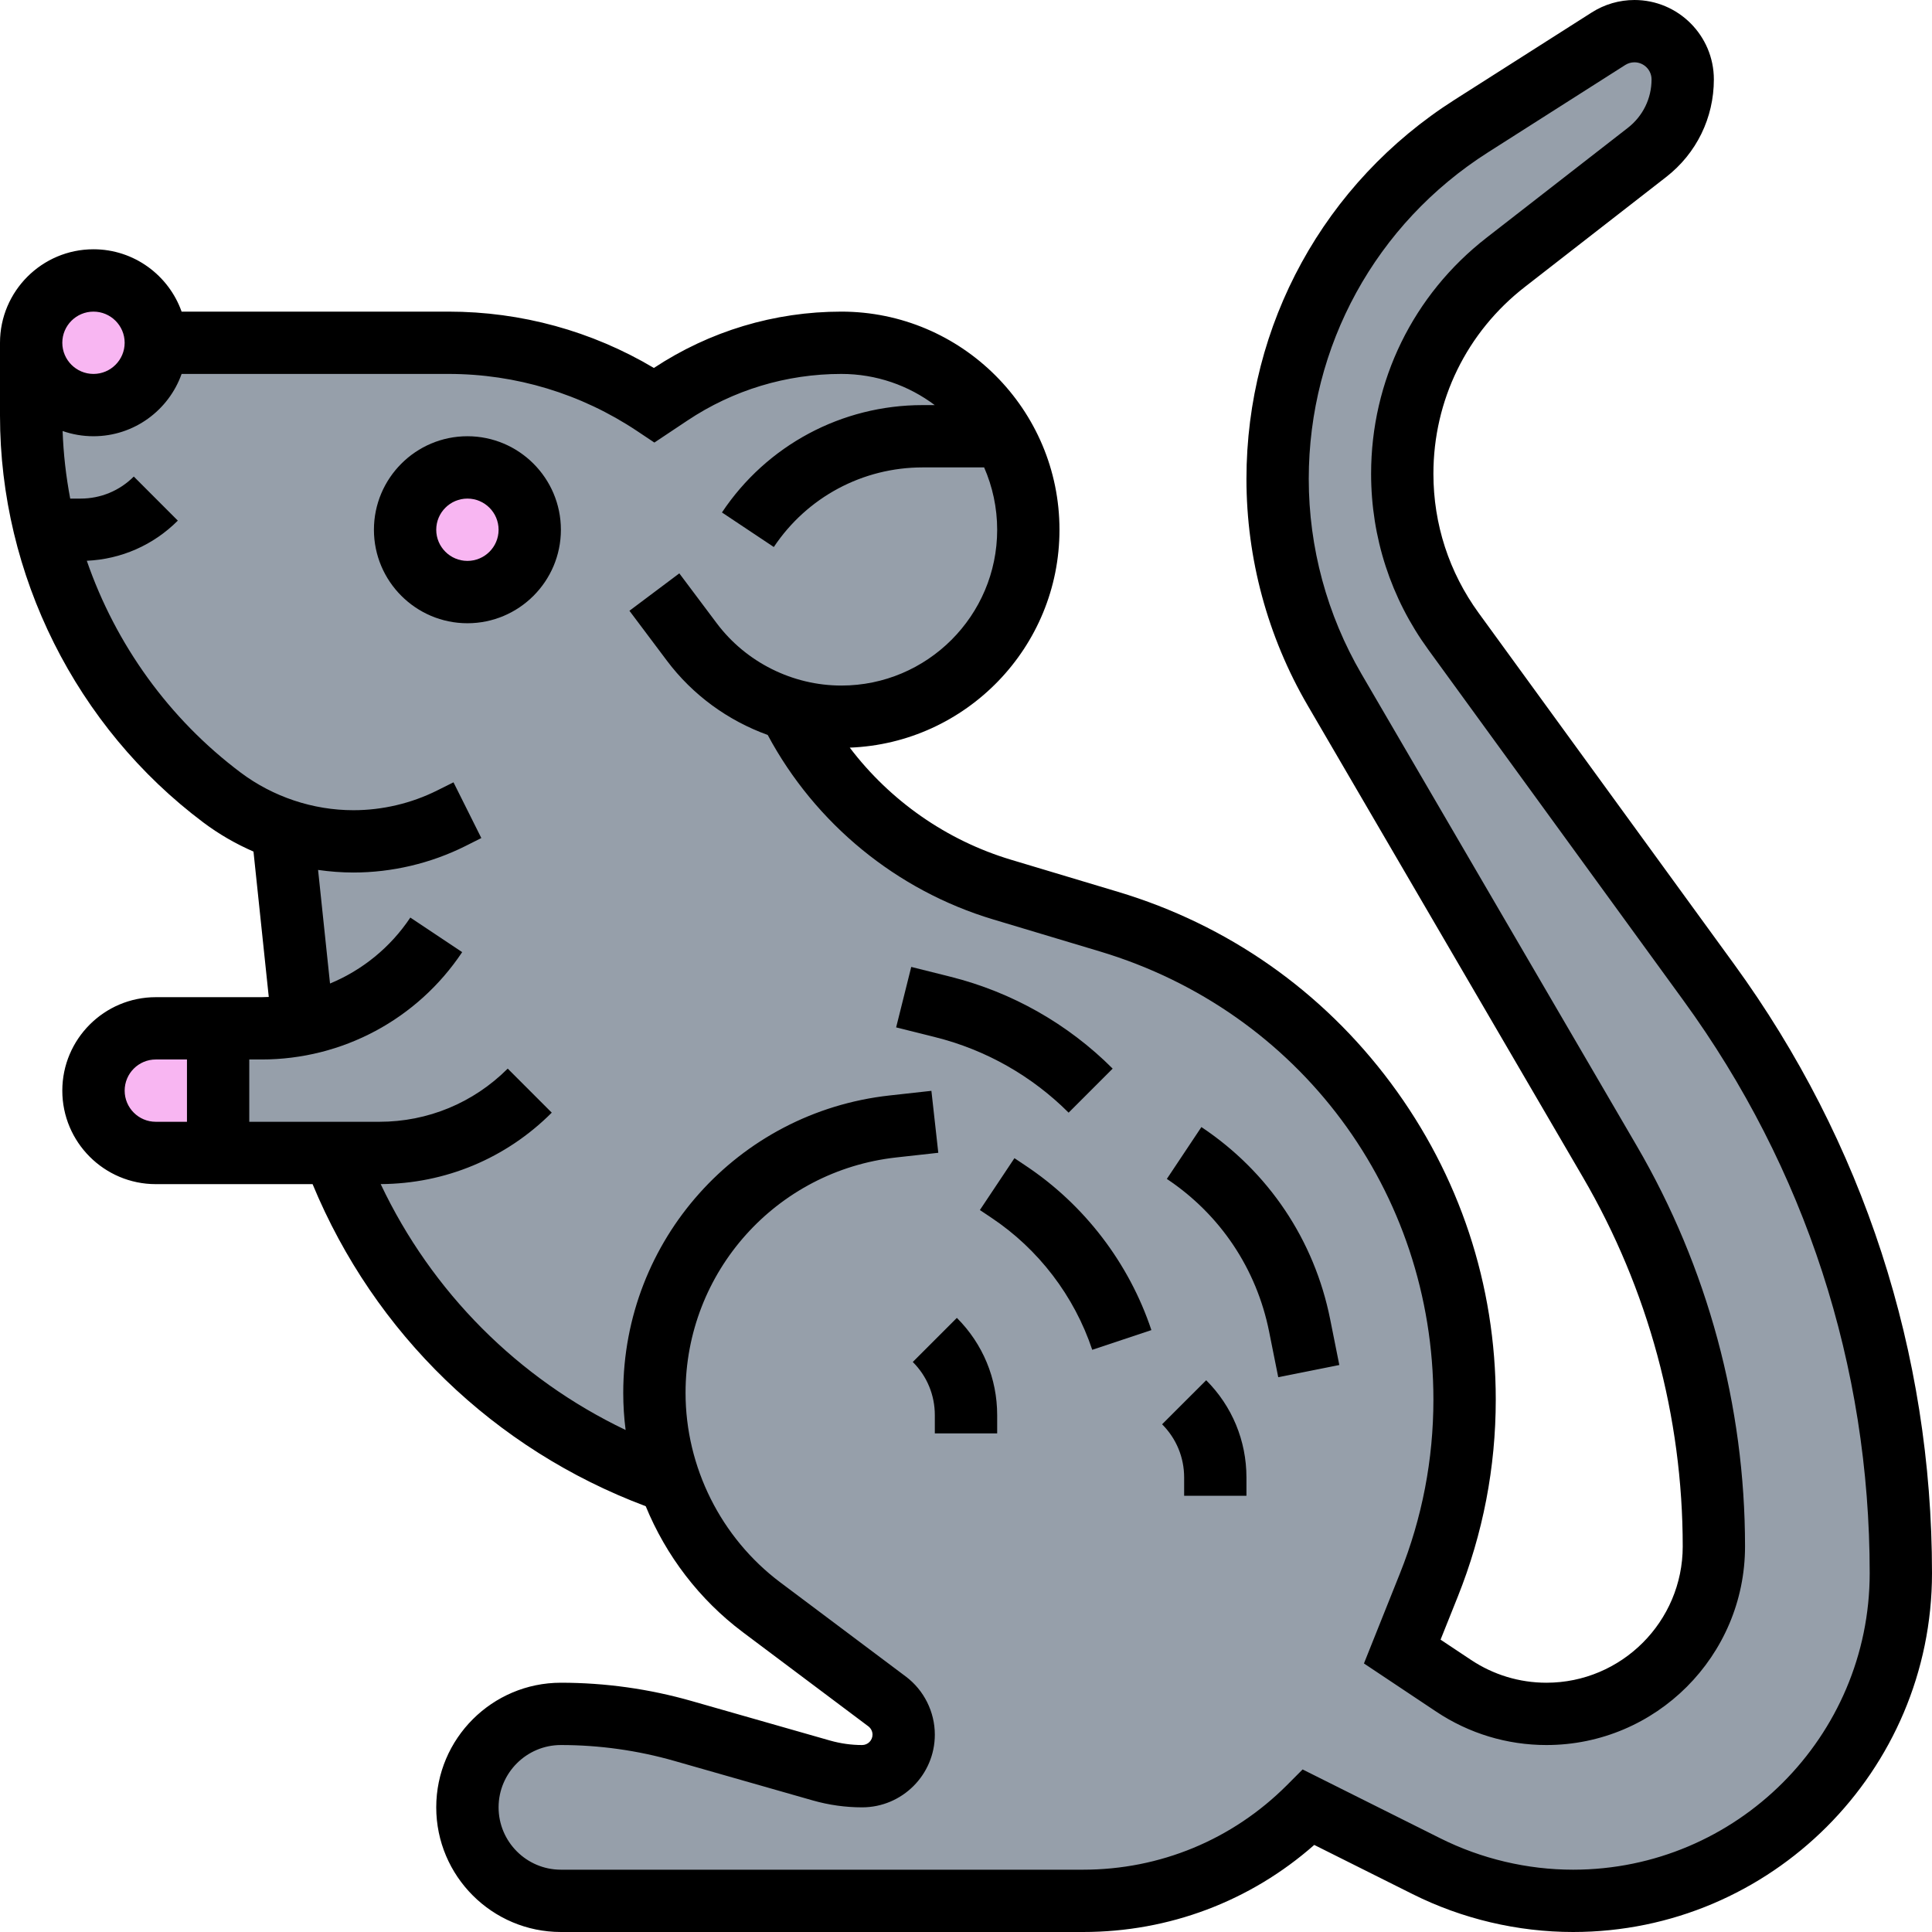
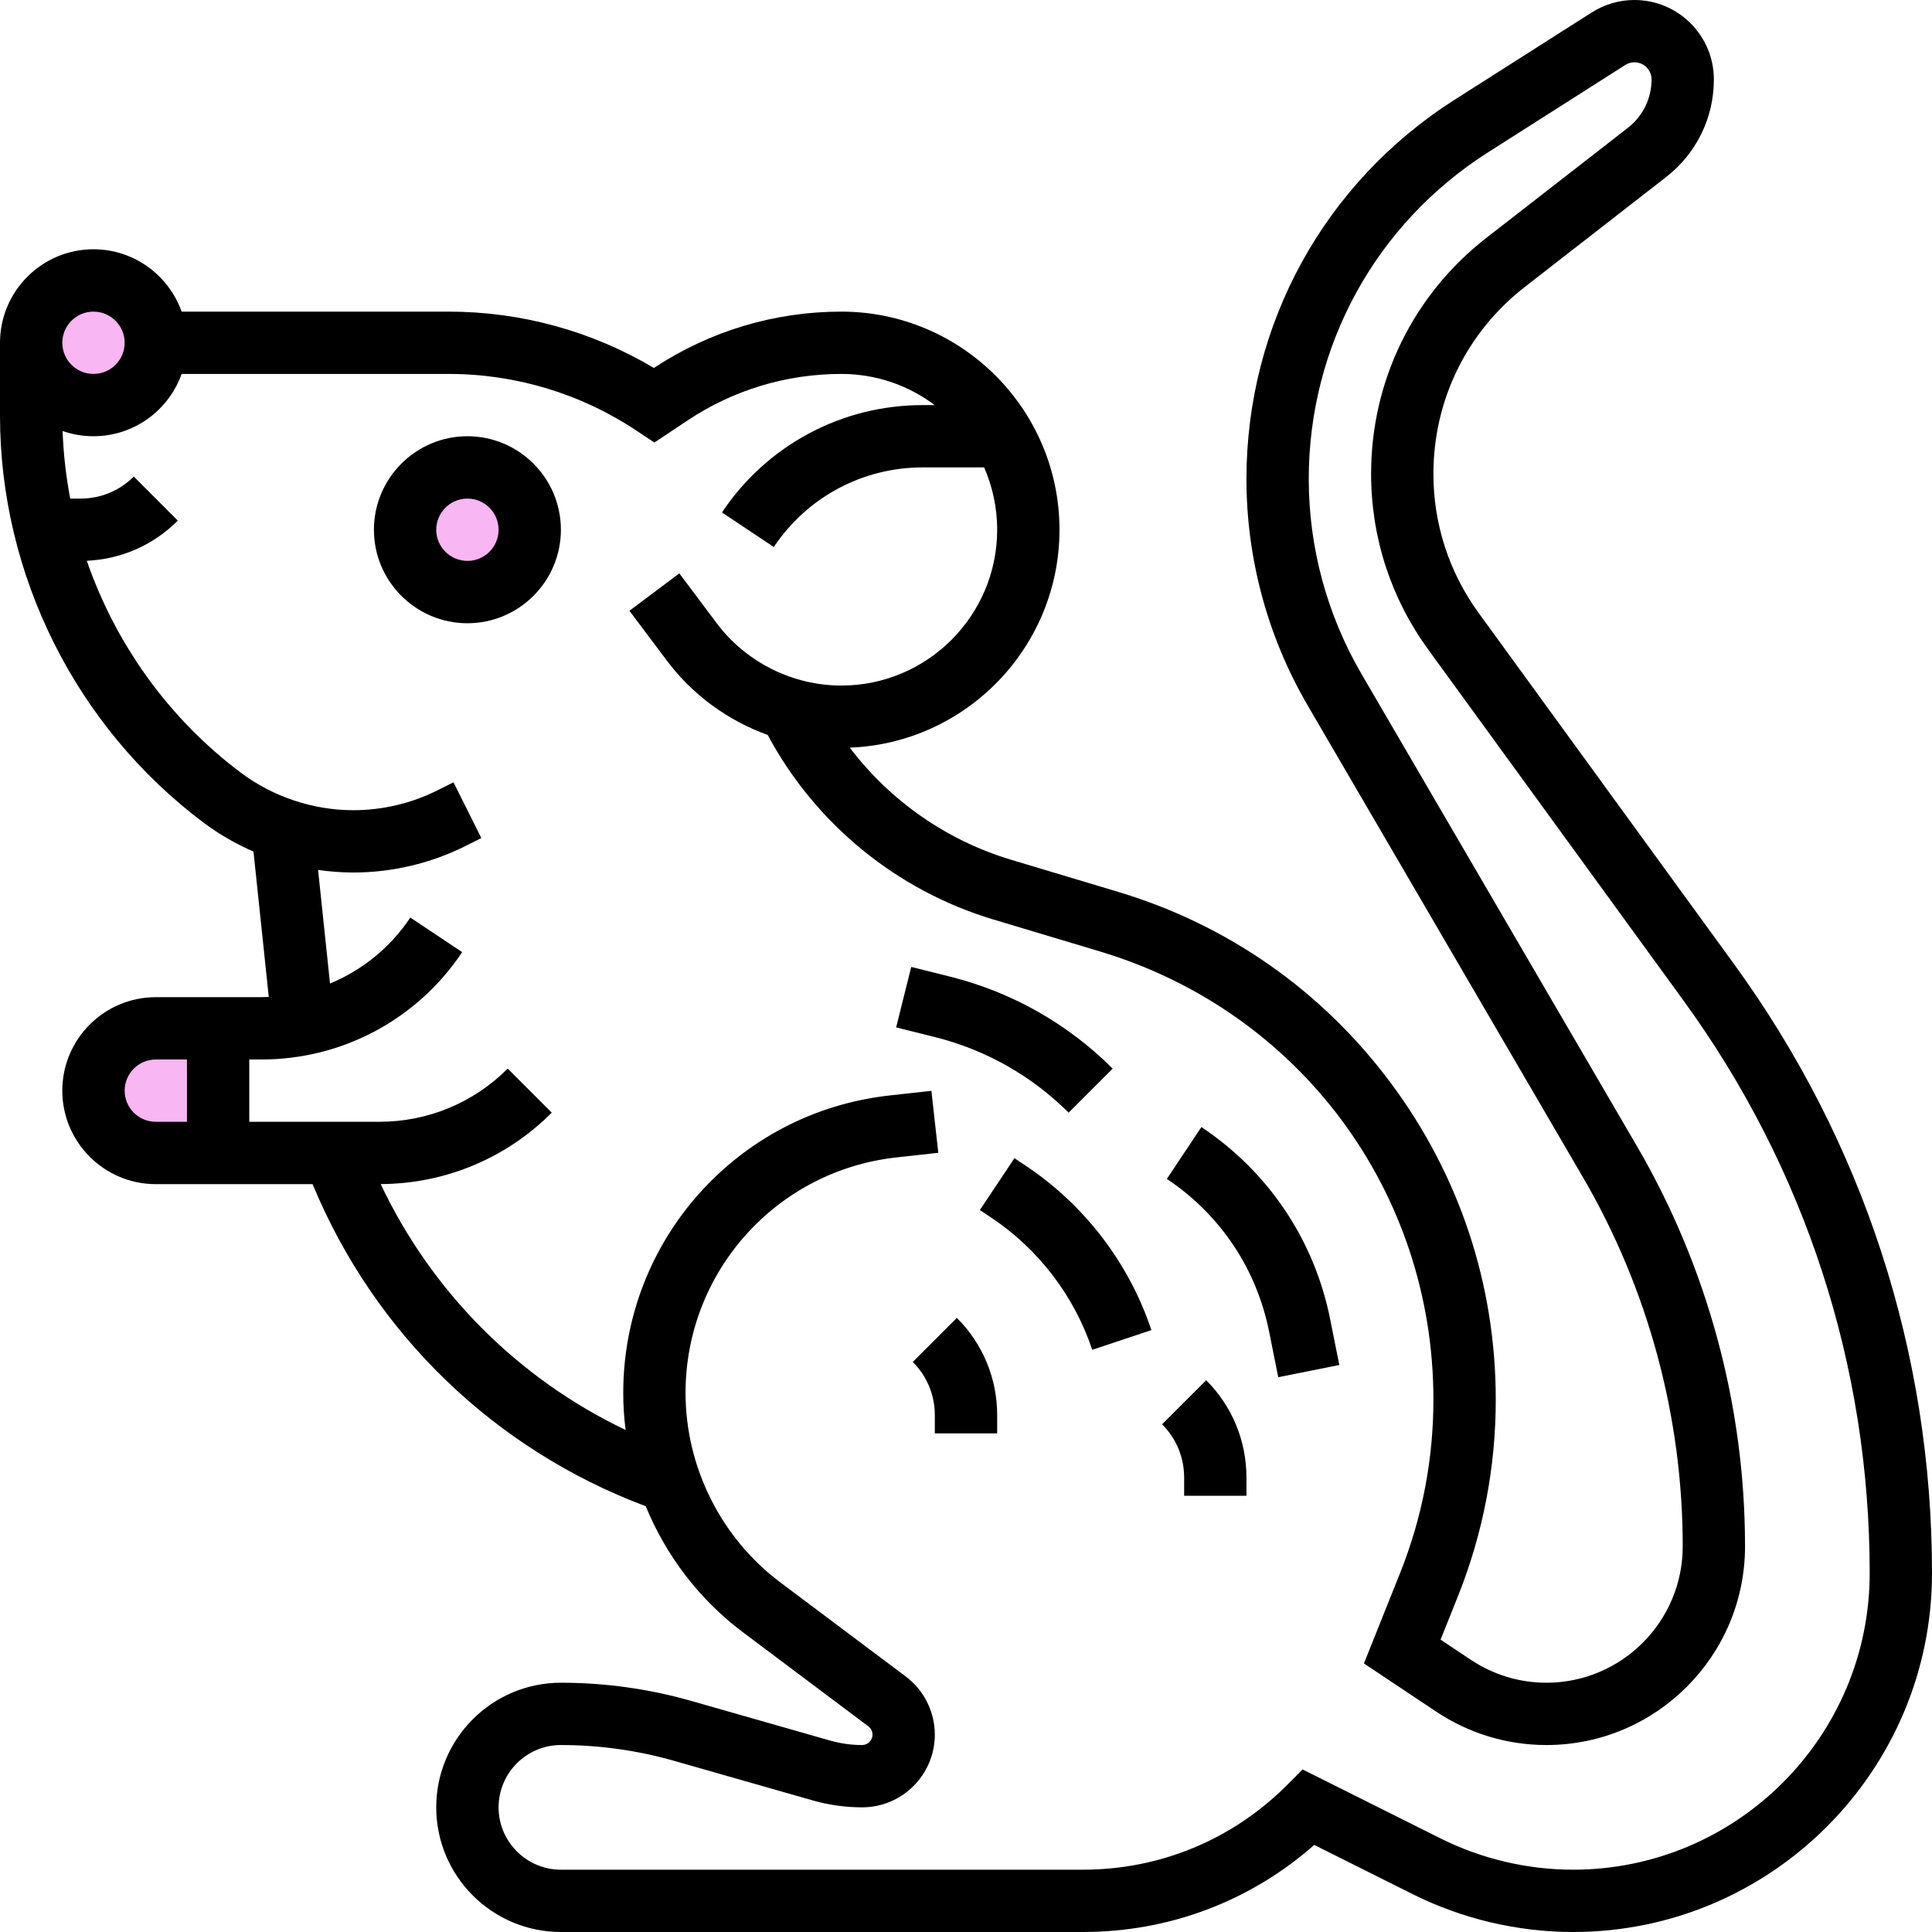
<svg xmlns="http://www.w3.org/2000/svg" width="44" height="44" viewBox="0 0 44 44" fill="none">
  <g clip-path="url(#clip0_540_136050)">
    <path d="M4.968 23.419V26.258H3.548C3.156 26.258 2.801 26.099 2.544 25.843C2.288 25.586 2.129 25.231 2.129 24.839C2.129 24.055 2.764 23.419 3.548 23.419H4.968Z" fill="#F8B6F2" />
-     <path d="M6.433 18.892V18.892C5.942 18.724 5.478 18.48 5.057 18.164C3.028 16.642 1.617 14.476 1.025 12.065C0.817 11.223 0.71 10.352 0.71 9.468V7.806C0.71 8.591 1.345 9.226 2.129 9.226C2.913 9.226 3.548 8.591 3.548 7.806H10.216C11.883 7.806 13.515 8.301 14.903 9.226L15.261 8.987C16.416 8.217 17.773 7.806 19.161 7.806C20.338 7.806 21.402 8.283 22.172 9.054C22.943 9.824 23.419 10.888 23.419 12.065C23.419 13.241 22.943 14.305 22.172 15.075C21.402 15.846 20.338 16.323 19.161 16.323C18.758 16.323 18.362 16.266 17.983 16.156C18.95 18.13 20.7 19.623 22.822 20.259L25.255 20.99C30.063 22.432 33.355 26.857 33.355 31.876C33.355 32.599 33.286 33.319 33.15 34.026C33.014 34.732 32.81 35.425 32.542 36.097L31.936 37.613L33.104 38.392C33.73 38.81 34.466 39.032 35.219 39.032C36.272 39.032 37.225 38.605 37.915 37.915C38.606 37.225 39.032 36.272 39.032 35.219C39.032 33.679 38.828 32.153 38.429 30.679C38.031 29.205 37.439 27.784 36.663 26.454L30.395 15.709C29.545 14.252 29.097 12.595 29.097 10.908C29.097 9.279 29.513 7.707 30.272 6.323C31.032 4.939 32.135 3.744 33.509 2.869L36.634 0.882C36.809 0.769 37.014 0.71 37.224 0.71C37.527 0.71 37.802 0.833 38.001 1.032C38.199 1.23 38.323 1.505 38.323 1.809C38.323 2.134 38.248 2.45 38.109 2.734C37.969 3.019 37.766 3.272 37.51 3.471L34.291 5.975C32.805 7.13 31.936 8.907 31.936 10.791C31.936 11.435 32.038 12.072 32.234 12.677C32.431 13.283 32.723 13.857 33.102 14.379L38.914 22.371C41.758 26.281 43.29 30.992 43.29 35.826C43.29 37.888 42.455 39.754 41.105 41.105C39.754 42.455 37.888 43.29 35.826 43.29C35.247 43.29 34.671 43.223 34.111 43.091C33.552 42.959 33.007 42.762 32.488 42.503L29.806 41.161C29.125 41.843 28.322 42.375 27.449 42.737C26.575 43.099 25.63 43.29 24.667 43.29H12.774C11.599 43.29 10.645 42.337 10.645 41.161C10.645 40.574 10.884 40.042 11.269 39.656C11.655 39.271 12.187 39.032 12.774 39.032C13.244 39.032 13.714 39.065 14.179 39.13C14.645 39.196 15.105 39.293 15.558 39.423L18.706 40.321C19.008 40.408 19.321 40.452 19.634 40.452C19.896 40.452 20.132 40.345 20.303 40.174C20.474 40.003 20.581 39.767 20.581 39.505C20.581 39.357 20.545 39.211 20.48 39.082C20.416 38.952 20.322 38.837 20.202 38.748L17.345 36.605C16.366 35.871 15.644 34.871 15.248 33.744C11.68 32.507 8.892 29.735 7.602 26.258H4.968V23.419H5.958C6.278 23.419 6.593 23.387 6.901 23.325C6.896 23.285 6.892 23.245 6.887 23.206L6.433 18.892Z" fill="#969FAA" />
    <path d="M2.129 9.226C2.913 9.226 3.548 8.59 3.548 7.806C3.548 7.023 2.913 6.387 2.129 6.387C1.345 6.387 0.71 7.023 0.71 7.806C0.71 8.59 1.345 9.226 2.129 9.226Z" fill="#F8B6F2" />
    <path d="M10.645 13.484C11.429 13.484 12.065 12.848 12.065 12.065C12.065 11.281 11.429 10.645 10.645 10.645C9.861 10.645 9.226 11.281 9.226 12.065C9.226 12.848 9.861 13.484 10.645 13.484Z" fill="#F8B6F2" />
    <path d="M10.645 9.935C9.471 9.935 8.516 10.891 8.516 12.065C8.516 13.238 9.471 14.194 10.645 14.194C11.819 14.194 12.774 13.238 12.774 12.065C12.774 10.891 11.819 9.935 10.645 9.935ZM10.645 12.774C10.254 12.774 9.935 12.456 9.935 12.065C9.935 11.673 10.254 11.355 10.645 11.355C11.037 11.355 11.355 11.673 11.355 12.065C11.355 12.456 11.037 12.774 10.645 12.774Z" fill="black" />
    <path d="M39.489 21.953L33.676 13.961C33.002 13.034 32.645 11.937 32.645 10.79C32.645 9.115 33.404 7.564 34.727 6.535L37.946 4.031C38.636 3.494 39.032 2.684 39.032 1.809C39.032 0.811 38.221 0 37.223 0C36.879 0 36.543 0.098 36.252 0.283L33.129 2.271C30.16 4.16 28.387 7.389 28.387 10.908C28.387 12.719 28.869 14.502 29.782 16.067L36.05 26.811C37.537 29.36 38.323 32.268 38.323 35.219C38.323 36.93 36.93 38.323 35.219 38.323C34.604 38.323 34.009 38.142 33.498 37.801L32.808 37.342L33.201 36.36C33.774 34.928 34.065 33.419 34.065 31.876C34.065 29.259 33.239 26.767 31.677 24.668C30.115 22.569 27.965 21.061 25.459 20.31L23.026 19.58C21.555 19.139 20.27 18.235 19.353 17.027C22.003 16.926 24.129 14.74 24.129 12.065C24.129 9.325 21.901 7.097 19.161 7.097C17.638 7.097 16.162 7.541 14.892 8.38C13.477 7.539 11.87 7.097 10.215 7.097H4.136C3.843 6.271 3.054 5.677 2.129 5.677C0.955 5.677 0 6.633 0 7.806V9.468C0 13.094 1.732 16.557 4.632 18.732C4.985 18.997 5.369 19.218 5.773 19.394L6.121 22.705C6.067 22.707 6.012 22.71 5.957 22.71H3.548C2.374 22.71 1.419 23.665 1.419 24.839C1.419 26.013 2.374 26.968 3.548 26.968H7.119C8.526 30.367 11.257 33.01 14.706 34.303C15.168 35.429 15.927 36.429 16.919 37.173L19.776 39.316C19.835 39.361 19.871 39.431 19.871 39.505C19.871 39.636 19.765 39.742 19.634 39.742C19.386 39.742 19.14 39.707 18.901 39.639L15.753 38.74C14.784 38.463 13.782 38.323 12.774 38.323C11.209 38.323 9.935 39.596 9.935 41.161C9.935 42.727 11.209 44 12.774 44H24.666C26.624 44 28.475 43.3 29.931 42.017L32.171 43.137C33.3 43.702 34.564 44 35.827 44C40.333 44 44 40.333 44 35.827C44 30.809 42.44 26.011 39.489 21.953ZM2.129 7.097C2.52 7.097 2.839 7.415 2.839 7.806C2.839 8.198 2.52 8.516 2.129 8.516C1.738 8.516 1.419 8.198 1.419 7.806C1.419 7.415 1.738 7.097 2.129 7.097ZM2.839 24.839C2.839 24.447 3.157 24.129 3.548 24.129H4.258V25.548H3.548C3.157 25.548 2.839 25.23 2.839 24.839ZM35.827 42.581C34.783 42.581 33.739 42.334 32.806 41.868L29.666 40.298L29.305 40.66C28.066 41.898 26.419 42.581 24.666 42.581H12.774C11.992 42.581 11.355 41.944 11.355 41.161C11.355 40.379 11.992 39.742 12.774 39.742C13.65 39.742 14.521 39.864 15.363 40.105L18.512 41.004C18.877 41.108 19.255 41.161 19.634 41.161C20.547 41.161 21.29 40.418 21.29 39.505C21.29 38.987 21.043 38.492 20.628 38.181L17.771 36.038C16.42 35.024 15.613 33.411 15.613 31.722C15.613 28.969 17.676 26.664 20.412 26.36L21.369 26.254L21.212 24.843L20.255 24.949C16.8 25.333 14.194 28.245 14.194 31.722C14.194 32.006 14.212 32.288 14.248 32.567C11.799 31.397 9.835 29.428 8.67 26.967C10.142 26.959 11.525 26.382 12.566 25.34L11.563 24.337C10.781 25.118 9.743 25.548 8.638 25.548H5.677V24.129H5.957C7.797 24.129 9.505 23.215 10.526 21.684L9.345 20.897C8.89 21.579 8.25 22.095 7.516 22.399L7.244 19.812C7.51 19.85 7.779 19.871 8.049 19.871C8.928 19.871 9.809 19.663 10.596 19.27L10.962 19.086L10.328 17.817L9.961 18C9.37 18.296 8.709 18.452 8.049 18.452C7.13 18.452 6.219 18.148 5.483 17.596C3.846 16.368 2.634 14.672 1.977 12.771C2.76 12.736 3.492 12.415 4.05 11.857L3.047 10.853C2.723 11.177 2.293 11.355 1.835 11.355H1.599C1.503 10.849 1.444 10.335 1.426 9.816C1.646 9.893 1.883 9.935 2.129 9.935C3.054 9.935 3.843 9.342 4.136 8.516H10.215C11.749 8.516 13.234 8.966 14.509 9.816L14.903 10.079L15.655 9.578C16.696 8.883 17.909 8.516 19.161 8.516C19.958 8.516 20.695 8.78 21.288 9.226H21.01C19.17 9.226 17.462 10.14 16.442 11.671L17.623 12.458C18.38 11.323 19.646 10.645 21.01 10.645H22.413C22.603 11.08 22.71 11.56 22.71 12.065C22.71 14.021 21.118 15.613 19.161 15.613C18.05 15.613 16.989 15.082 16.323 14.194L15.471 13.058L14.335 13.91L15.187 15.045C15.774 15.828 16.58 16.412 17.484 16.738C18.564 18.756 20.419 20.28 22.618 20.939L25.051 21.669C29.593 23.032 32.645 27.134 32.645 31.876C32.645 33.237 32.389 34.569 31.883 35.833L31.063 37.884L32.71 38.982C33.456 39.479 34.323 39.742 35.219 39.742C37.713 39.742 39.742 37.713 39.742 35.219C39.742 32.017 38.889 28.862 37.276 26.096L31.008 15.351C30.222 14.004 29.806 12.468 29.806 10.908C29.806 7.877 31.333 5.095 33.891 3.468L37.014 1.48C37.077 1.44 37.149 1.419 37.223 1.419C37.438 1.419 37.613 1.594 37.613 1.809C37.613 2.243 37.416 2.644 37.074 2.911L33.855 5.414C32.184 6.714 31.226 8.673 31.226 10.79C31.226 12.239 31.676 13.624 32.529 14.796L38.341 22.788C41.114 26.602 42.581 31.111 42.581 35.827C42.581 39.551 39.551 42.581 35.827 42.581Z" fill="black" />
    <path d="M23.365 26.552L23.103 26.377L22.316 27.558L22.578 27.733C23.651 28.448 24.467 29.517 24.875 30.741L26.222 30.292C25.715 28.77 24.7 27.442 23.365 26.552Z" fill="black" />
    <path d="M27.361 25.668L26.574 26.849C27.789 27.659 28.616 28.894 28.903 30.326L29.111 31.365L30.502 31.087L30.294 30.047C29.934 28.244 28.892 26.688 27.361 25.668Z" fill="black" />
    <path d="M25.34 24.337C24.321 23.317 23.043 22.594 21.644 22.244L20.753 22.021L20.409 23.398L21.3 23.621C22.449 23.908 23.499 24.503 24.337 25.34L25.34 24.337Z" fill="black" />
    <path d="M26.466 32.437C26.79 32.761 26.968 33.191 26.968 33.649V34.065H28.387V33.649C28.387 32.812 28.061 32.025 27.47 31.434L26.466 32.437Z" fill="black" />
    <path d="M20.788 31.018C21.112 31.341 21.29 31.772 21.29 32.229V32.645H22.71V32.229C22.71 31.393 22.384 30.606 21.792 30.014L20.788 31.018Z" fill="black" />
  </g>
  <defs>
    <clipPath id="clip0_540_136050">
      <rect width="44" height="44" fill="white" />
    </clipPath>
  </defs>
</svg>